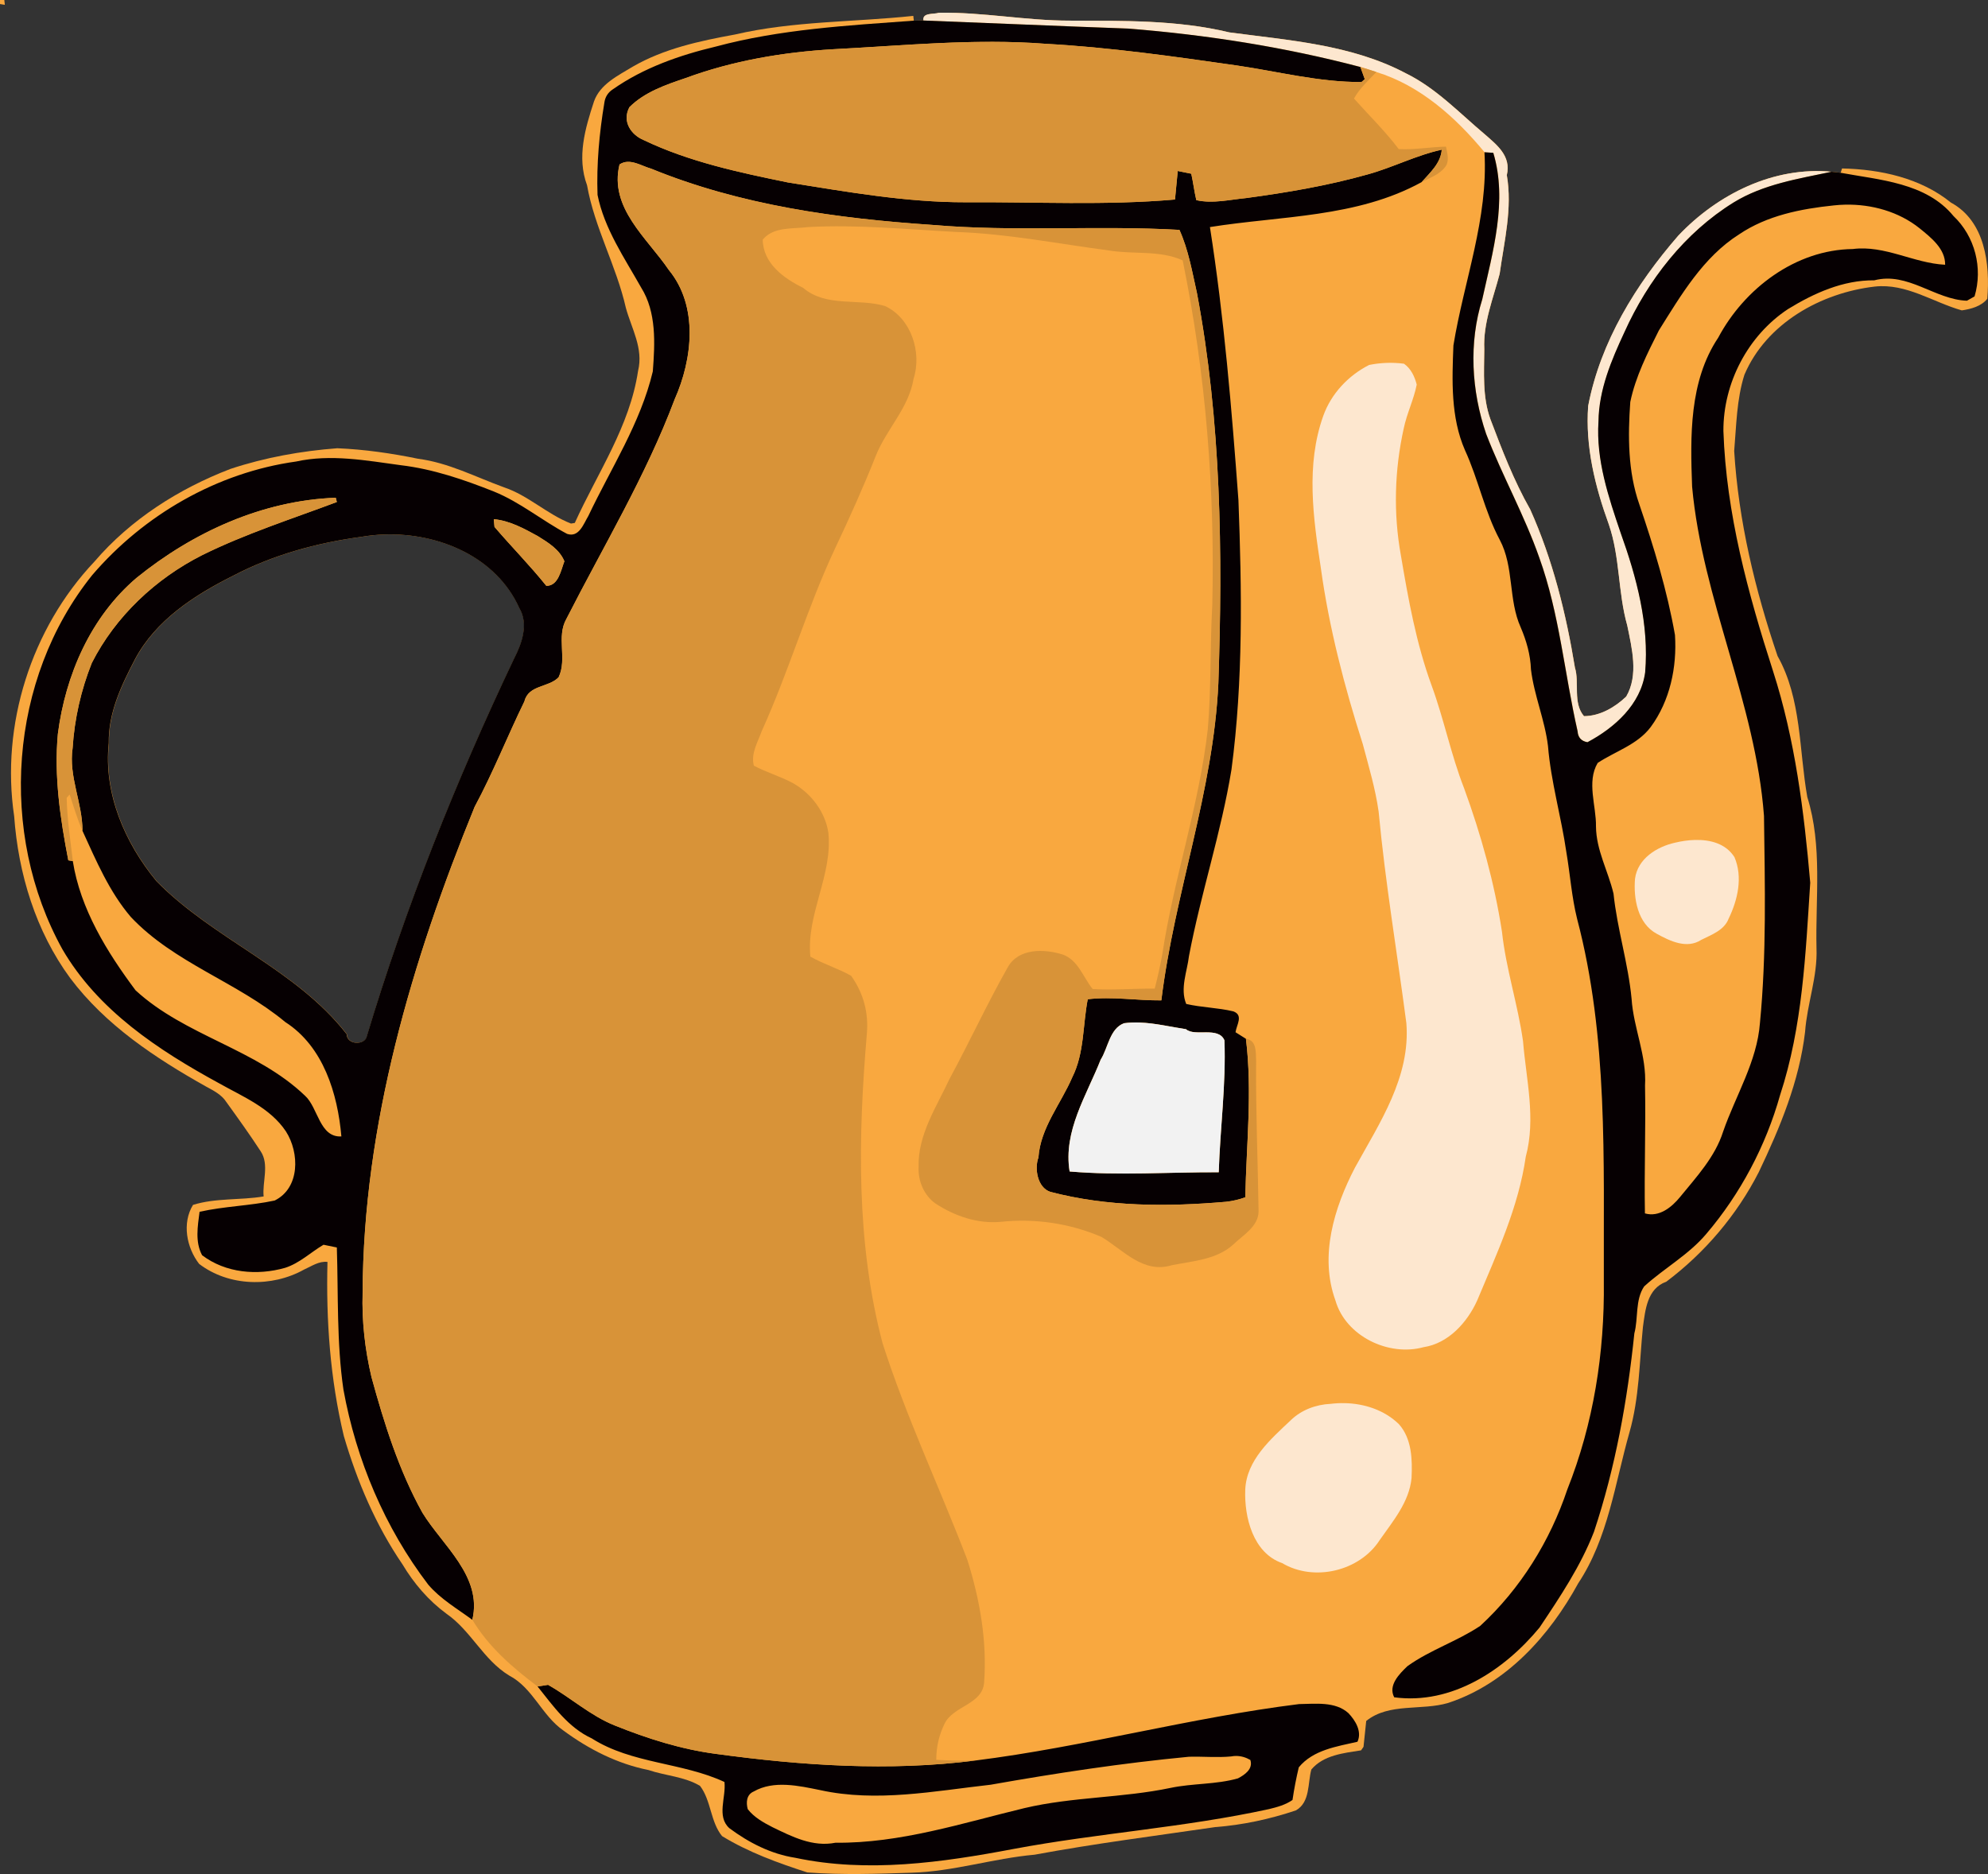
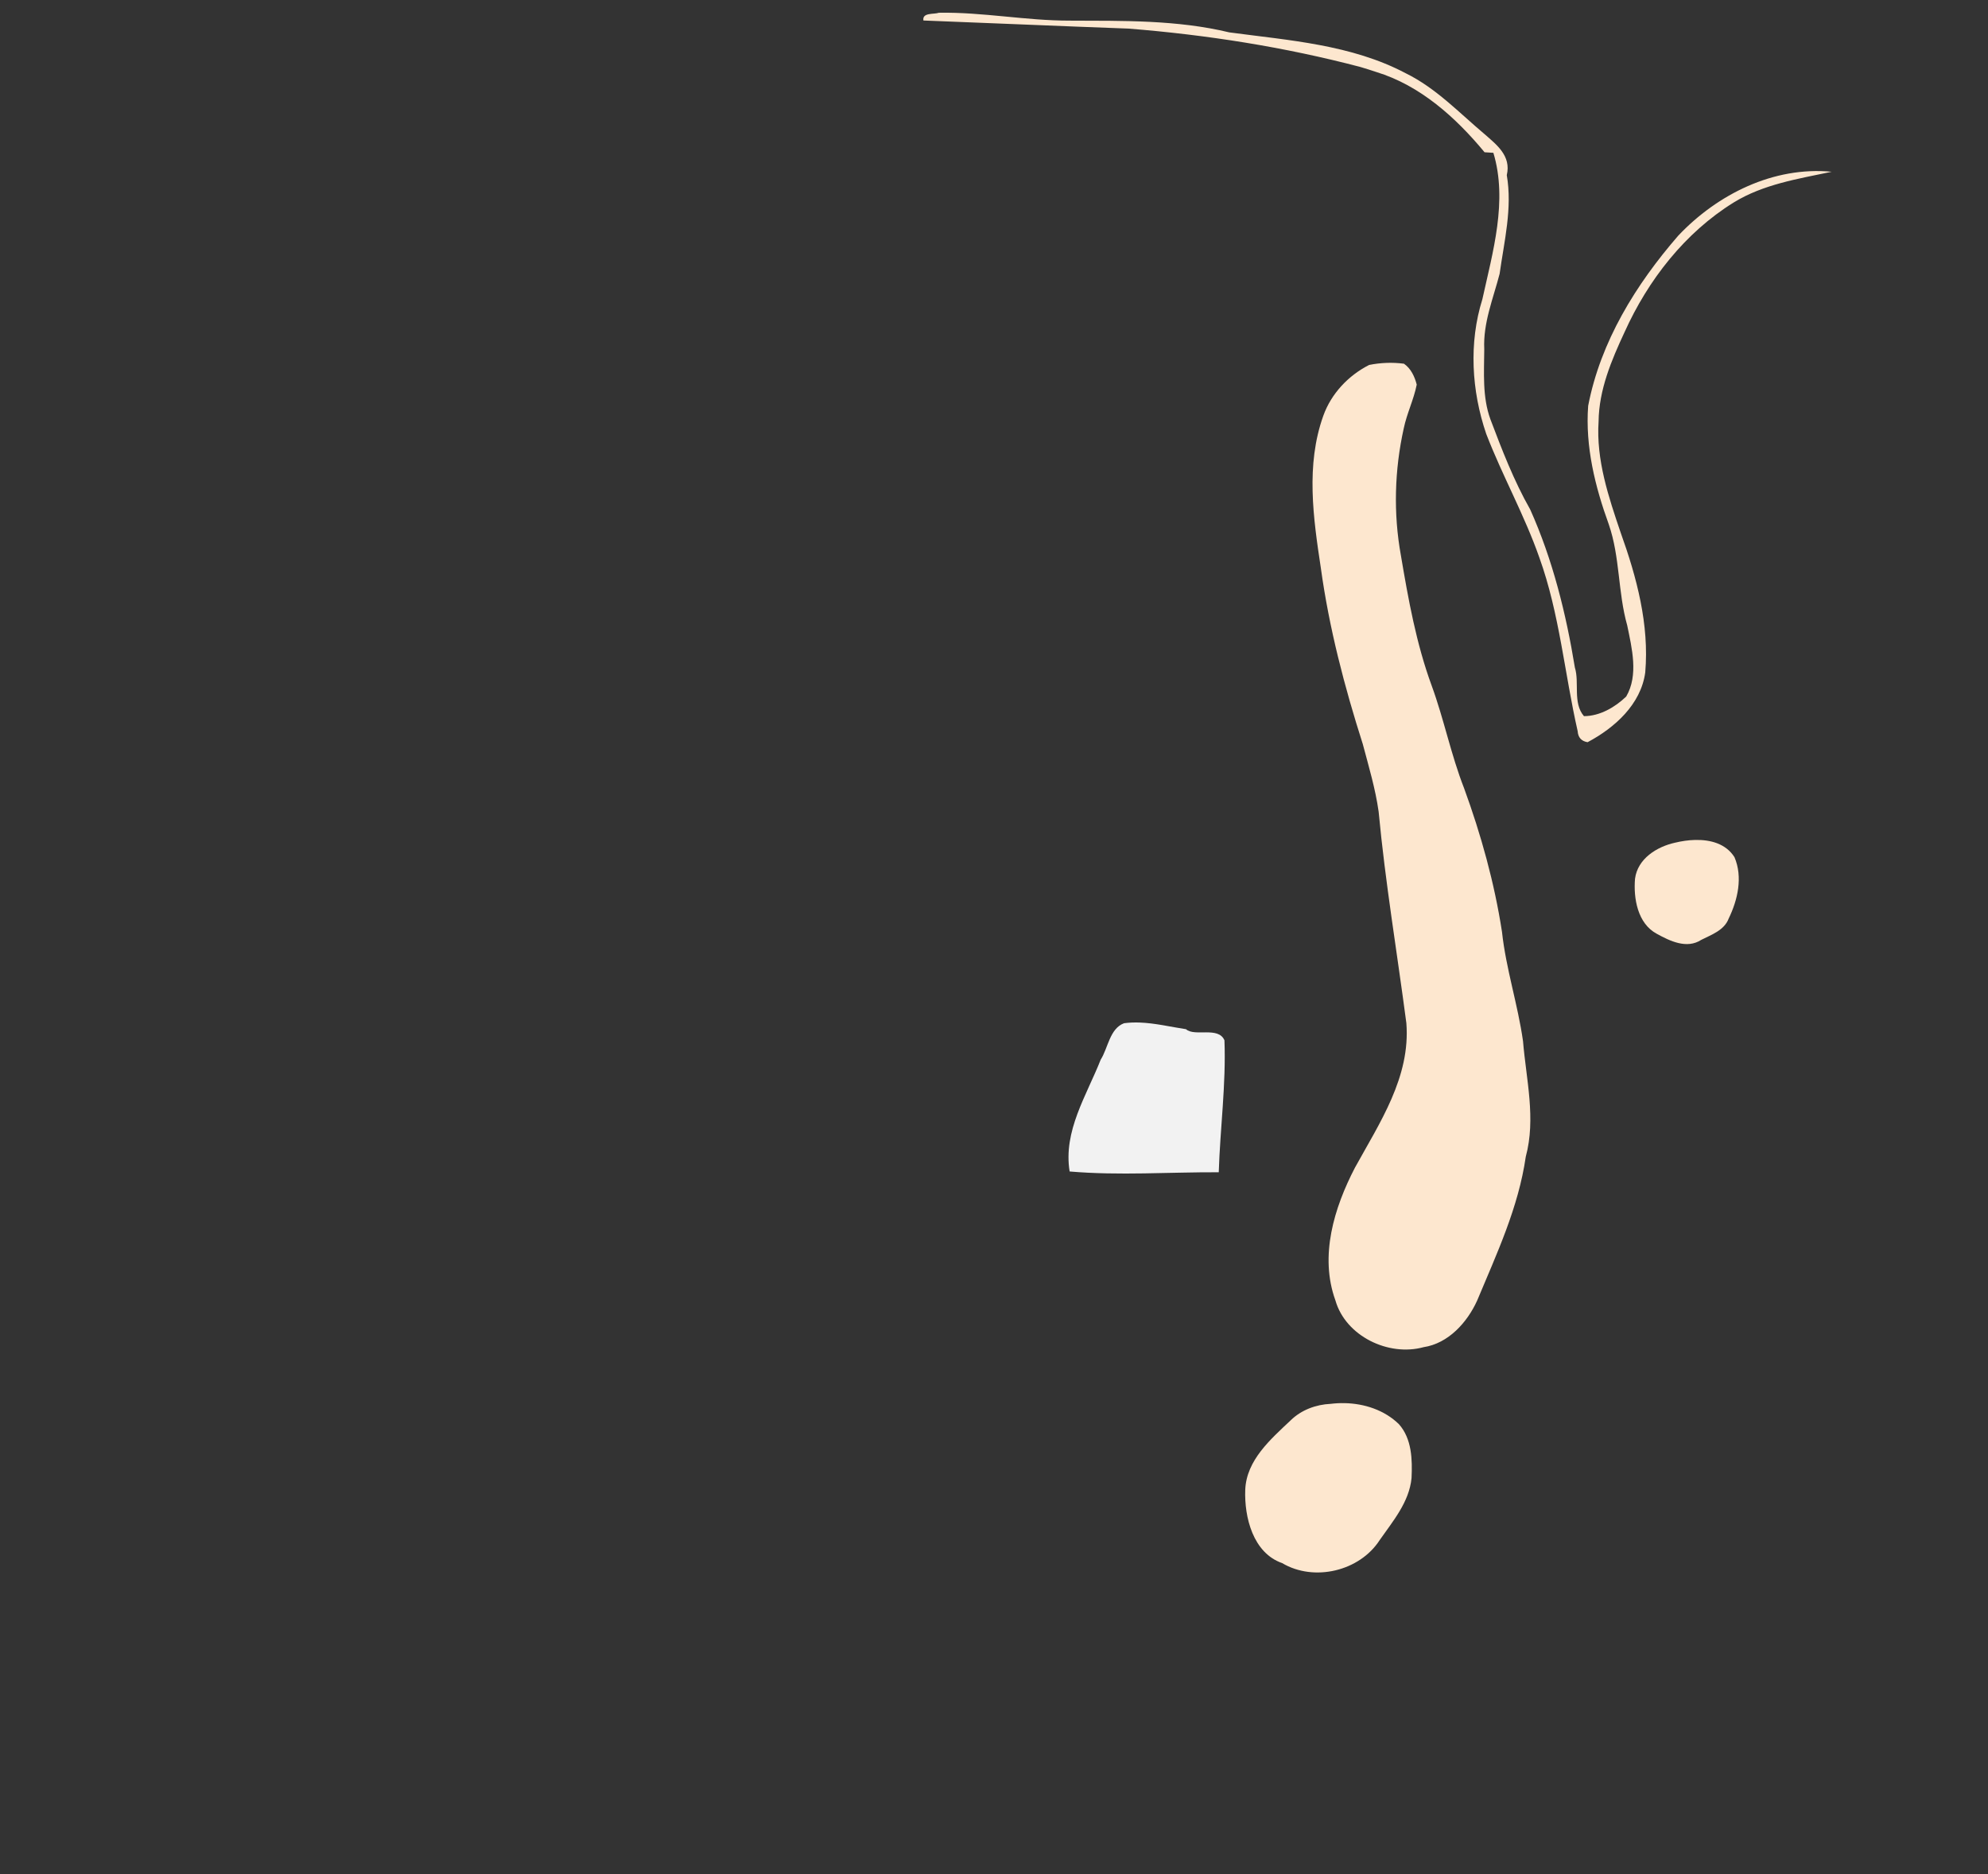
<svg xmlns="http://www.w3.org/2000/svg" id="svg2" height="361.13pt" width="383.04pt" version="1.1" viewBox="0 0 383.041 361.132">
  <rect x="0" y="0" width="383.041" height="361.132" fill="#333333" stroke="none" />
  <g id="g4194" transform="translate(-1200)">
    <g>
-       <path id="rect4191" d="m1200 0v0.78l0.93 0.15-0.1-0.93h-0.8zm180.92 2.459c-0.97 0.34-3.24-0.089-2.98 1.491-0.47 0.01-1.4 0.03-1.87 0.03l-0.1-0.92c-11.45 1.22-23.101 0.971-34.361 3.591-6.78 1.24-13.67 2.71-19.7 6.2-2.81 1.71-6.279 3.351-7.459 6.691-1.7 5.18-3.341 10.76-1.341 16.15 1.45 8.21 5.651 15.539 7.481 23.639 1.1 4 3.42 7.81 2.35 12.15-1.6 10.7-7.821 19.651-12.191 29.291l-0.73 0.12c-4.59-1.78-8.23-5.421-12.93-6.991-5.45-1.98-10.69-4.741-16.52-5.491-5.13-1.06-10.35-1.81-15.58-2.03-6.98 0.53-13.931 1.78-20.581 3.98-9.94 3.81-19.24 9.73-26.2 17.85-12.2 12.9-18.09 31.48-15.48 49.07 0.8 11.09 4.161 22.17 10.791 31.2 6.8 9.06 16.37 15.39 26.12 20.87 1.46 0.8 3.05 1.57 3.98 3.03 2.26 3.13 4.51 6.26 6.62 9.5 1.69 2.56 0.269 5.94 0.559 8.68-4.5 0.76-9.219 0.261-13.609 1.631-2.15 3.5-1.25 8.239 1.18 11.369 5.71 4.37 14.02 4.561 20.22 1.091 1.44-0.63 2.849-1.67 4.509-1.47-0.29 11.25 0.52 22.58 3.15 33.55 2.55 8.72 6.16 17.21 11.3 24.73 2.2 3.68 5.01 6.97 8.48 9.52 4.72 3.27 7.12 8.9 12.07 11.9 4.6 2.41 6.291 7.701 10.441 10.591 4.88 3.61 10.41 6.43 16.4 7.62 3.25 1.11 6.939 1.259 9.939 3.059 2.16 2.82 1.99 6.93 4.25 9.68 5.1 3.12 10.76 5.17 16.43 7 6.68 0.5 13.401 0.28 20.081 0.05 8.03-0.22 15.739-2.76 23.709-3.47 11.54-2.14 23.181-3.619 34.791-5.319 5.3-0.4 10.509-1.53 15.559-3.22 2.78-1.59 2.24-5.26 2.97-7.88 2.35-2.78 6.23-3.161 9.58-3.691l0.47-0.68c0.13-1.24 0.39-3.73 0.52-4.98 4.4-3.55 10.689-1.941 15.809-3.481 11.21-3.69 19.511-12.95 25.041-23.05 5.77-8.7 7.08-19.279 9.88-29.109 1.88-6.6 1.909-13.53 2.589-20.3 0.45-3.18 0.77-7.379 4.5-8.709 7.42-5.58 13.59-12.84 17.82-21.12 4.09-8.58 7.8-17.49 8.92-27.02 0.39-5.43 2.42-10.62 2.2-16.12-0.22-9.68 1.17-19.74-1.77-29.13-1.62-9.09-1.08-18.9-5.73-27.18-4.34-12.77-7.529-26.02-8.359-39.52 0.42-4.89 0.469-9.97 1.969-14.68 4.22-9.93 14.75-15.8 25.12-17 6.08-0.66 11.18 3.009 16.77 4.589 1.76-0.26 3.739-0.77 4.909-2.23 0.55-6.68-0.409-14.96-6.989-18.53-5.86-4.76-13.61-6.431-21-6.591l-0.261 0.831c-0.43-0.05-1.289-0.141-1.719-0.191-11.2-1.07-22 4.33-29.55 12.3-8.18 9.42-14.98 20.409-17.37 32.809-0.58 7.83 1.33 15.561 3.98 22.861 2.17 6.29 1.74 13.09 3.55 19.47 0.89 4.36 2.21 9.559-0.2 13.689-2.16 2.07-5.081 3.77-8.141 3.78-2.19-2.55-0.84-6.449-1.75-9.369-1.7-10.41-4.279-20.811-8.609-30.461-3.14-5.52-5.43-11.469-7.67-17.389-1.57-4.31-1.21-9.011-1.18-13.511-0.24-5.05 1.719-9.729 2.959-14.509 0.88-6.29 2.481-12.63 1.381-19.02 0.89-3.72-1.971-5.87-4.281-7.9-4.9-4.12-9.369-8.88-15.189-11.73-10.45-5.53-22.51-6.34-34-7.88-10.05-2.42-20.49-2.221-30.75-2.261-8.42 0.01-16.78-1.67-25.2-1.52zm-104.9 100.53c9.873 0.251 19.933 4.919 24.092 14.23 1.81 3.07 0.451 6.829-1.039 9.709-11.18 23.53-20.861 47.79-28.361 72.75-0.3 1.75-3.819 1.78-3.889-0.4-9.82-12.61-25.581-18.19-36.641-29.47-6.07-7.36-10.219-16.869-9.189-26.609-0.11-5.8 2.43-11.14 5.05-16.15 4.01-7.56 11.479-12.38 18.909-16.1 7.66-4.02 16.13-6.341 24.67-7.491 1.448-0.255 2.93-0.408 4.427-0.459 0.655-0.022 1.312-0.026 1.97-0.009z" fill="#f9a83f" />
      <path id="path6" d="m1380.9 2.459c-0.97 0.34-3.24-0.089-2.98 1.491 13.16 0.5 26.33 1.089 39.5 1.559 15.06 1.2 30.08 3.55 44.7 7.4 1.03 0.3 2.049 0.63 3.069 0.97 8.45 2.58 15.32 8.771 20.85 15.461 0.43 0.03 1.28 0.079 1.7 0.109 2.79 9.25-0.119 19.119-2.119 28.209-2.64 8.42-2.091 17.65 0.739 25.95 3.11 8.08 7.381 15.67 10.241 23.85 3.89 10.8 4.85 22.32 7.38 33.45 0.08 1.21 0.719 1.92 1.909 2.12 5.23-2.78 10.271-7.28 11.111-13.45 0.79-9.23-1.64-18.31-4.73-26.92-2.34-6.88-4.751-14.059-4.261-21.439 0.07-6.11 2.481-11.8 5.011-17.23 4.52-10.02 11.619-19.151 21.039-24.981 5.71-3.51 12.421-4.549 18.861-5.909-11.2-1.07-22 4.33-29.55 12.3-8.18 9.42-14.98 20.409-17.37 32.809-0.58 7.83 1.33 15.561 3.98 22.861 2.17 6.29 1.74 13.09 3.55 19.47 0.89 4.36 2.21 9.559-0.2 13.689-2.16 2.07-5.081 3.77-8.141 3.78-2.19-2.55-0.84-6.449-1.75-9.369-1.7-10.41-4.279-20.811-8.609-30.461-3.14-5.52-5.43-11.469-7.67-17.389-1.57-4.31-1.21-9.011-1.18-13.511-0.24-5.05 1.719-9.729 2.959-14.509 0.88-6.29 2.481-12.63 1.381-19.02 0.89-3.72-1.971-5.87-4.281-7.9-4.9-4.12-9.369-8.88-15.189-11.73-10.45-5.53-22.51-6.34-34-7.88-10.05-2.42-20.49-2.221-30.75-2.261-8.42 0.01-16.78-1.67-25.2-1.52zm86.252 67.473c-1.119 0.04-2.237 0.172-3.352 0.397-4.01 2.03-7.31 5.541-8.83 9.791-3.4 9.49-1.94 19.67-0.47 29.37 1.59 11.54 4.54 22.829 8.08 33.909 1.14 4.3 2.43 8.589 3.05 13.009 1.28 13.64 3.561 27.161 5.341 40.741 0.83 10.4-5.151 19.23-9.911 27.88-4.01 7.73-6.859 17.001-3.759 25.561 1.96 6.88 10.209 10.879 16.989 9.019 4.78-0.72 8.421-4.77 10.331-9 3.76-8.99 7.959-17.94 9.359-27.7 1.99-7.37 0.08-14.88-0.53-22.28-1-7.08-3.28-13.92-4.05-21.05-1.46-9.46-4.031-18.72-7.311-27.7-2.52-6.44-3.859-13.25-6.239-19.75-2.97-8.09-4.5-16.63-5.93-25.1-1.47-8.09-1.23-16.47 0.55-24.48 0.6-2.88 1.93-5.55 2.5-8.43-0.39-1.54-1.121-3.11-2.461-4.03-1.12-0.145-2.239-0.198-3.358-0.158zm59.473 91.931c-1.339 0.03-2.672 0.236-3.875 0.527-3.51 0.77-7.22 3.08-7.72 6.95-0.32 3.76 0.49 8.62 4.18 10.6 2.54 1.4 5.79 2.99 8.58 1.18 1.97-1 4.431-1.84 5.281-4.1 1.75-3.6 2.759-8.001 1.119-11.841-1.65-2.599-4.619-3.382-7.564-3.316zm-67.575 108.53c-0.888-0.017-1.776 0.029-2.65 0.136-2.85 0.13-5.661 1.17-7.711 3.17-3.86 3.65-8.529 7.671-8.759 13.391-0.2 5.28 1.499 12.18 7.109 14.13 6.15 3.65 14.931 1.56 18.791-4.43 2.55-3.65 5.691-7.331 6.141-11.941 0.17-3.58 0.069-7.59-2.431-10.4-2.779-2.714-6.639-3.982-10.489-4.056z" fill="#fde7cf" />
-       <path id="path10" d="m1377.9 3.95c-0.47 0.01-1.4 0.03-1.87 0.03-12.77 0.94-25.68 1.651-38.1 4.991-6.98 1.66-13.9 4.08-19.82 8.22-0.97 0.62-1.52 1.5-1.67 2.63-0.97 5.85-1.519 11.809-1.309 17.739 1.31 6.53 5.179 12.121 8.389 17.831 3 4.78 2.671 10.79 2.261 16.18-2.36 9.96-8.08 18.69-12.42 27.85-0.92 1.52-1.79 4.239-4.1 3.459-4.79-2.54-9.03-6.1-14.08-8.15-5.79-2.3-11.731-4.34-17.941-5.08-6.66-0.9-13.51-2.189-20.2-0.709-15.21 2.12-29.32 10.27-39.27 21.88-16.08 20.02-18.13 49.749-5.75 72.109 6.86 11.78 18.491 19.45 30.181 25.82 4.58 2.59 9.849 4.72 12.889 9.28 2.64 4.12 2.73 10.91-2.17 13.32-4.77 1.02-9.699 1.1-14.469 2.17-0.35 2.75-0.901 5.79 0.489 8.37 4.54 3.45 10.641 3.95 15.991 2.43 2.79-0.89 4.93-2.99 7.4-4.45 0.64 0.13 1.93 0.4 2.57 0.53 0.29 9.12-0.051 18.32 1.269 27.38 2.46 13.56 7.971 26.621 16.341 37.591 2.37 2.78 5.581 4.63 8.491 6.78 2-8.36-5.76-14.321-9.62-20.641-4.54-8.17-7.351-17.16-9.811-26.13-1.26-5.33-1.879-10.819-1.709-16.289 0.14-32.36 9.46-63.87 21.58-93.6 3.56-6.61 6.31-13.601 9.6-20.341 0.78-3.19 4.66-2.63 6.58-4.63 1.71-3.57-0.489-7.78 1.511-11.27 7.13-14 15.3-27.531 20.85-42.291 3.46-7.78 4.61-17.95-1.12-24.93-4.15-6.14-11.55-11.959-9.5-20.339 1.96-1.3 4.13 0.269 6.08 0.809 17.2 7.04 35.77 9.601 54.18 10.841 15.84 1.37 31.76 0.049 47.62 0.959 1.74 3.85 2.45 8.06 3.37 12.15 4.68 24.76 4.98 50.099 4.13 75.209-0.95 20.82-8.459 40.53-10.989 61.12-4.73 0.04-9.461-0.78-14.181-0.22-0.97 5-0.639 10.401-2.989 15.061-2.2 5.12-6.121 9.709-6.511 15.439-0.79 2.1-0.209 5.8 2.291 6.62 11.04 2.9 22.58 2.891 33.88 1.911 1.26-0.14 2.491-0.431 3.691-0.861 0.2-10.18 1.38-20.39 0.12-30.55-0.5-0.32-1.5-0.949-2-1.259 0.2-1.44 1.569-3.27-0.411-4.02-3-0.72-6.089-0.74-9.089-1.43-1.23-2.97 0.19-6.28 0.53-9.23 2.29-12.08 6.209-23.801 8.189-35.941 2.28-17.2 1.991-34.62 1.341-51.92-1.3-17.59-2.761-35.19-5.491-52.62 13.69-2.19 28.311-1.799 40.781-8.659 1.62-1.84 3.69-3.64 3.88-6.25-4.92 1.06-9.43 3.429-14.27 4.759-7.67 2.16-15.54 3.501-23.43 4.561-3.16 0.3-6.421 1.12-9.591 0.4-0.39-1.68-0.6-3.401-0.97-5.091-0.65-0.13-1.959-0.4-2.609-0.53-0.13 1.38-0.39 4.13-0.53 5.5-13.4 1.17-26.89 0.44-40.33 0.53-11.53 0.02-22.9-2.02-34.25-3.82-9.46-1.94-19.06-3.98-27.82-8.18-2.35-0.98-4.2-3.54-2.72-6.32 2.93-2.93 6.99-4.309 10.82-5.609 9.09-3.35 18.73-4.989 28.38-5.559 13.64-0.7 27.31-2.1 40.97-1.05 12.37 0.68 24.63 2.43 36.87 4.18 7.99 1.17 15.889 3.239 24.019 3.189l0.631-0.55c-0.22-0.59-0.64-1.76-0.85-2.35-14.62-3.85-29.64-6.2-44.7-7.4-13.17-0.47-26.34-1.059-39.5-1.559zm108.12 25.391c0.76 12.76-3.96 24.809-5.98 37.219-0.27 6.73-0.54 13.861 2.22 20.181 2.59 5.63 3.779 11.799 6.709 17.289 2.78 5.22 1.621 11.54 4.041 16.88 1.1 2.58 1.87 5.26 1.97 8.1 0.61 5.02 2.68 9.73 3.28 14.75 0.57 6.92 2.551 13.601 3.541 20.461 0.73 4.27 1.019 8.619 2.069 12.839 6.01 22.79 5.07 46.6 5.15 69.95 0.16 13.63-1.979 27.341-7.039 40.031-3.33 9.95-9.05 19.16-16.78 26.28-4.44 2.97-9.661 4.63-14.011 7.75-1.56 1.49-3.779 3.699-2.559 6.009 11.09 1.49 21.25-5.259 28-13.439 3.93-5.88 7.94-11.851 10.5-18.481 4.12-12.37 6.43-25.269 7.77-38.209 0.78-2.88 0.129-6.45 1.889-9.05 3.86-3.52 8.58-6.09 11.98-10.13 6.59-7.74 11.461-16.961 14.211-26.741 4.33-13.18 4.919-27.2 5.809-40.93-1.19-13.74-2.919-27.57-7.159-40.75-4.84-15.01-9.03-30.43-9.57-46.28-0.05-9.25 4.71-18.401 12.45-23.511 5.01-3.07 10.6-5.599 16.62-5.539 6.47-1.69 11.68 3.72 17.85 3.93 0.37-0.21 1.1-0.63 1.47-0.83 1.64-5.48 0.079-11.571-4.061-15.491-5.27-6.43-14.22-6.939-21.77-8.339-0.43-0.05-1.289-0.141-1.719-0.191-6.44 1.36-13.151 2.399-18.861 5.909-9.42 5.83-16.519 14.961-21.039 24.981-2.53 5.43-4.941 11.12-5.011 17.23-0.49 7.38 1.921 14.559 4.261 21.439 3.09 8.61 5.52 17.69 4.73 26.92-0.84 6.17-5.881 10.67-11.111 13.45-1.19-0.2-1.829-0.91-1.909-2.12-2.53-11.13-3.49-22.65-7.38-33.45-2.86-8.18-7.131-15.77-10.241-23.85-2.83-8.3-3.379-17.53-0.739-25.95 2-9.09 4.909-18.959 2.119-28.209-0.42-0.03-1.27-0.079-1.7-0.109zm69.516 10.098c5.104-0.108 10.338 1.35 14.345 4.57 2.13 1.74 4.95 3.911 4.9 7.011-6.06-0.3-11.611-3.82-17.791-3.03-11.02 0.13-20.87 7.59-25.93 17.08-5.61 8.4-5.39 19.03-5.03 28.72 1.98 21.7 12.24 41.709 13.85 63.459 0.17 13.29 0.51 26.63-0.78 39.88-0.56 7.47-4.681 13.98-7.091 20.93-1.55 4.89-5.111 8.7-8.291 12.6-1.62 1.99-4.04 3.96-6.78 3.17-0.15-8.21 0.18-16.42 0.02-24.62 0.35-5.76-2.221-11.069-2.591-16.739-0.65-6.84-2.77-13.431-3.48-20.261-1.03-4.35-3.34-8.359-3.38-12.959 0.07-3.95-1.84-8.57 0.33-12.23 3.43-2.27 7.631-3.491 10.211-6.911 3.73-5.07 5.08-11.549 4.68-17.739-1.51-8.59-4.07-16.961-6.88-25.211-2.2-6.29-2.201-13.13-1.731-19.7 1.01-4.87 3.291-9.379 5.511-13.789 4.26-6.79 8.529-14.121 15.459-18.511 5.38-3.64 11.91-4.92 18.27-5.58 0.72-0.079 1.446-0.125 2.175-0.141zm-290.85 56.481 0.209 0.82c-8.7 3.27-17.6 6.109-25.95 10.239-8.96 4.53-16.689 11.78-21.259 20.77-2.08 5.21-3.35 10.79-3.7 16.4-0.81 5.48 1.9 10.54 1.9 15.95 2.65 5.78 5.16 11.74 9.33 16.62 8.37 8.88 20.48 12.519 29.75 20.239 7.35 4.71 10.089 13.811 10.809 22.041-4.22 0.23-4.469-5.53-6.989-7.83-9.43-9.05-23.09-11.51-32.67-20.33-5.5-7.37-10.641-15.67-12.091-24.9l-0.869-0.15c-1.55-8.01-2.771-16.201-2.011-24.381 1.48-11.36 6.31-22.519 15.17-30.059 10.87-8.8 24.26-14.91 38.37-15.43zm30.45 4.13c3.06 0.28 5.819 1.8 8.459 3.25 2 1.24 4.211 2.579 5.141 4.859-0.66 1.73-1.16 4.771-3.48 4.731-3.16-3.94-6.711-7.52-9.981-11.35-0.04-0.37-0.099-1.121-0.139-1.491zm-21.123 2.95c10.476-0.36 21.626 4.289 26.062 14.22 1.81 3.07 0.451 6.829-1.039 9.709-11.18 23.53-20.861 47.79-28.361 72.75-0.3 1.75-3.819 1.78-3.889-0.4-9.82-12.61-25.581-18.19-36.641-29.47-6.07-7.36-10.219-16.869-9.189-26.609-0.11-5.8 2.43-11.14 5.05-16.15 4.01-7.56 11.479-12.38 18.909-16.1 7.66-4.02 16.13-6.341 24.67-7.491 1.448-0.255 2.93-0.408 4.427-0.459zm145.58 94.048c2.999 0.109 5.952 0.839 8.914 1.281 1.67 1.51 6.259-0.6 7.409 2.15 0.32 8.49-0.83 16.94-1.1 25.42-9.57-0.04-19.19 0.67-28.73-0.15-1.27-7.79 3.27-14.651 5.98-21.541 1.43-2.24 1.729-6 4.509-7.03 1.012-0.135 2.018-0.168 3.017-0.131zm-114 127.63c-0.51 0.08-1.52 0.231-2.02 0.311 3.01 3.77 5.921 7.929 10.441 10.009 7.73 4.92 17.4 4.6 25.57 8.4 0.34 2.95-1.561 6.64 0.939 8.9 3.74 2.79 8.03 4.989 12.7 5.709 13.92 2.96 28.261 0.91 42.061-1.7 16.33-3.06 32.969-4.13 49.209-7.68 1.58-0.38 3.191-0.819 4.541-1.759 0.31-2.12 0.719-4.221 1.209-6.291 2.78-3.38 7.331-4.01 11.311-4.93 0.91-1.99-0.41-4.11-1.75-5.52-2.55-2.3-6.411-1.769-9.511-1.739-20.98 2.61-41.439 8.25-62.409 10.88-16.6 2.11-33.391 0.97-49.911-1.28-6.73-0.88-13.25-2.951-19.53-5.481-4.7-1.88-8.48-5.37-12.85-7.83zm132.59 13.706c0.955 0.002 1.891 0.286 2.731 0.773 0.56 1.73-1.07 2.86-2.4 3.55-4.22 1.2-8.69 0.931-12.97 1.831-9.29 1.95-18.88 1.709-28.13 3.889-11.99 2.89-23.971 6.81-36.441 6.68-4.39 0.87-8.349-1.169-12.119-2.989-1.76-0.9-3.551-1.9-4.781-3.48-0.35-1.29-0.249-2.8 1.141-3.4 3.87-2.22 8.74-1.1 12.82-0.27 10.87 2.39 21.97 0.179 32.85-1.041 12.66-2.24 25.389-4.169 38.189-5.389 2.71-0.08 5.44 0.199 8.15-0.061 0.32-0.065 0.641-0.095 0.959-0.094z" fill="#060002" />
-       <path id="path12" d="m1391.2 8.062c-10.2-0.016-20.5 0.903-30.7 1.428-9.7 0.57-19.3 2.209-28.4 5.559-3.83 1.3-7.89 2.679-10.82 5.609-1.48 2.78 0.37 5.34 2.72 6.32 8.76 4.2 18.36 6.24 27.82 8.18 11.35 1.8 22.72 3.84 34.25 3.82 13.44-0.09 26.93 0.64 40.33-0.53 0.14-1.37 0.4-4.12 0.53-5.5 0.65 0.13 1.959 0.4 2.609 0.53 0.37 1.69 0.58 3.411 0.97 5.091 3.17 0.72 6.431-0.1 9.591-0.4 7.89-1.06 15.76-2.401 23.43-4.561 4.84-1.33 9.35-3.699 14.27-4.759-0.19 2.61-2.26 4.41-3.88 6.25 1.55-0.84 3.4-1.431 4.5-2.891 0.93-1.12 0.429-2.68 0.189-3.95-3.05 0.06-6.069 0.64-9.109 0.47-2.62-3.47-5.74-6.499-8.62-9.739 1.09-1.97 2.779-3.491 4.309-5.111-1.02-0.34-2.039-0.67-3.069-0.97 0.21 0.59 0.63 1.76 0.85 2.35l-0.631 0.55c-8.13 0.05-16.029-2.019-24.019-3.189-12.24-1.75-24.5-3.5-36.87-4.18-3.415-0.263-6.831-0.373-10.247-0.378zm-70.32 23.13c-0.509 0.027-1.013 0.173-1.503 0.498-2.05 8.38 5.35 14.199 9.5 20.339 5.73 6.98 4.58 17.15 1.12 24.93-5.55 14.76-13.72 28.291-20.85 42.291-2 3.49 0.199 7.7-1.511 11.27-1.92 2-5.8 1.44-6.58 4.63-3.29 6.74-6.04 13.731-9.6 20.341-12.12 29.73-21.44 61.24-21.58 93.6-0.17 5.47 0.449 10.959 1.709 16.289 2.46 8.97 5.271 17.96 9.811 26.13 3.86 6.32 11.62 12.281 9.62 20.641 3.13 5.23 7.749 9.211 12.569 12.841 0.5-0.08 1.51-0.231 2.02-0.311 4.37 2.46 8.15 5.95 12.85 7.83 6.28 2.53 12.8 4.601 19.53 5.481 16.52 2.25 33.311 3.39 49.911 1.28-2.5 0.05-5.001-0.001-7.491-0.141-0.03-2.42 0.541-4.84 1.611-7 1.69-3.42 7.26-3.65 7.6-7.88 0.6-7.99-0.831-16.059-3.231-23.659-5.34-13.95-11.77-27.491-16.33-41.731-5.13-19.43-4.72-39.789-3.03-59.659 0.35-4.07-0.65-7.78-3.02-11.15-2.52-1.44-5.35-2.269-7.87-3.709-0.79-8.23 4.32-15.641 3.47-23.881-0.6-3.96-3.25-7.5-6.7-9.48-2.46-1.35-5.18-2.11-7.65-3.43-0.63-2.33 0.77-4.55 1.52-6.68 5.2-11.46 8.711-23.601 14.041-35.011 2.81-5.93 5.51-11.919 7.93-18.019 2.06-5.16 6.37-9.231 7.28-14.861 1.65-5.1-0.491-11.67-5.491-14-5.2-1.55-11.329 0.3-15.809-3.52-3.71-1.82-7.729-4.72-7.759-9.3 2.14-2.52 5.719-2.01 8.719-2.4 9.52-0.52 19.031 0.441 28.541 0.941 9.93 0.34 19.711 2.29 29.541 3.58 4.65 0.77 9.719-0.11 14.109 1.9 4.46 21.83 6.23 44.2 5.7 66.48-0.45 7.97-0.18 15.971-0.87 23.931-1.68 14.7-6.57 28.769-8.77 43.369-0.4 2.2-0.89 4.391-1.45 6.561-3.99-0.05-7.979 0.31-11.959 0.07-1.83-2.27-2.8-5.6-5.78-6.65-3.53-1.11-8.42-1.241-10.52 2.359-4 7.06-7.4 14.46-11.27 21.6-2.52 5.43-6.139 10.759-5.959 17.009-0.14 2.65 1.029 5.421 3.209 6.991 3.7 2.43 8.11 3.959 12.57 3.559 6.6-0.71 13.38 0.28 19.48 2.92 4.21 2.53 8.001 7.13 13.541 5.43 4.03-0.8 8.579-1.06 11.789-3.95 1.86-1.82 4.891-3.48 4.911-6.43-0.14-9.68-0.56-19.35-0.47-29.03-0.09-1.62 0.151-3.91-1.959-4.22 1.26 10.16 0.08 20.37-0.12 30.55-1.2 0.43-2.431 0.721-3.691 0.861-11.3 0.98-22.84 0.989-33.88-1.911-2.5-0.82-3.081-4.52-2.291-6.62 0.39-5.73 4.311-10.319 6.511-15.439 2.35-4.66 2.019-10.061 2.989-15.061 4.72-0.56 9.451 0.26 14.181 0.22 2.53-20.59 10.039-40.3 10.989-61.12 0.85-25.11 0.55-50.449-4.13-75.209-0.92-4.09-1.63-8.3-3.37-12.15-15.86-0.91-31.78 0.411-47.62-0.959-18.41-1.24-36.98-3.801-54.18-10.841-1.462-0.405-3.048-1.389-4.577-1.308zm-56.183 64.728c-14.11 0.52-27.5 6.63-38.37 15.43-8.86 7.54-13.69 18.699-15.17 30.059-0.76 8.18 0.461 16.371 2.011 24.381l0.869 0.15c-0.48-4.06-1.109-8.11-1.189-12.2l0.57-0.631c0.79 2.34 1.46 4.731 2.48 6.991 0-5.41-2.71-10.47-1.9-15.95 0.35-5.61 1.62-11.19 3.7-16.4 4.57-8.99 12.299-16.24 21.259-20.77 8.35-4.13 17.25-6.969 25.95-10.239l-0.209-0.82zm30.45 4.13c0.04 0.37 0.099 1.121 0.139 1.491 3.27 3.83 6.821 7.41 9.981 11.35 2.32 0.04 2.82-3.001 3.48-4.731-0.93-2.28-3.141-3.619-5.141-4.859-2.64-1.45-5.399-2.97-8.459-3.25z" fill="#d89338" />
    </g>
    <path id="path26" d="m1419.6 197.05c-1-0.036-2.005-0.004-3.017 0.131-2.78 1.03-3.079 4.79-4.509 7.03-2.71 6.89-7.25 13.751-5.98 21.541 9.54 0.82 19.16 0.11 28.73 0.15 0.27-8.48 1.42-16.93 1.1-25.42-1.15-2.75-5.739-0.64-7.409-2.15-2.962-0.443-5.915-1.172-8.914-1.281z" fill="#f2f2f2" />
  </g>
</svg>